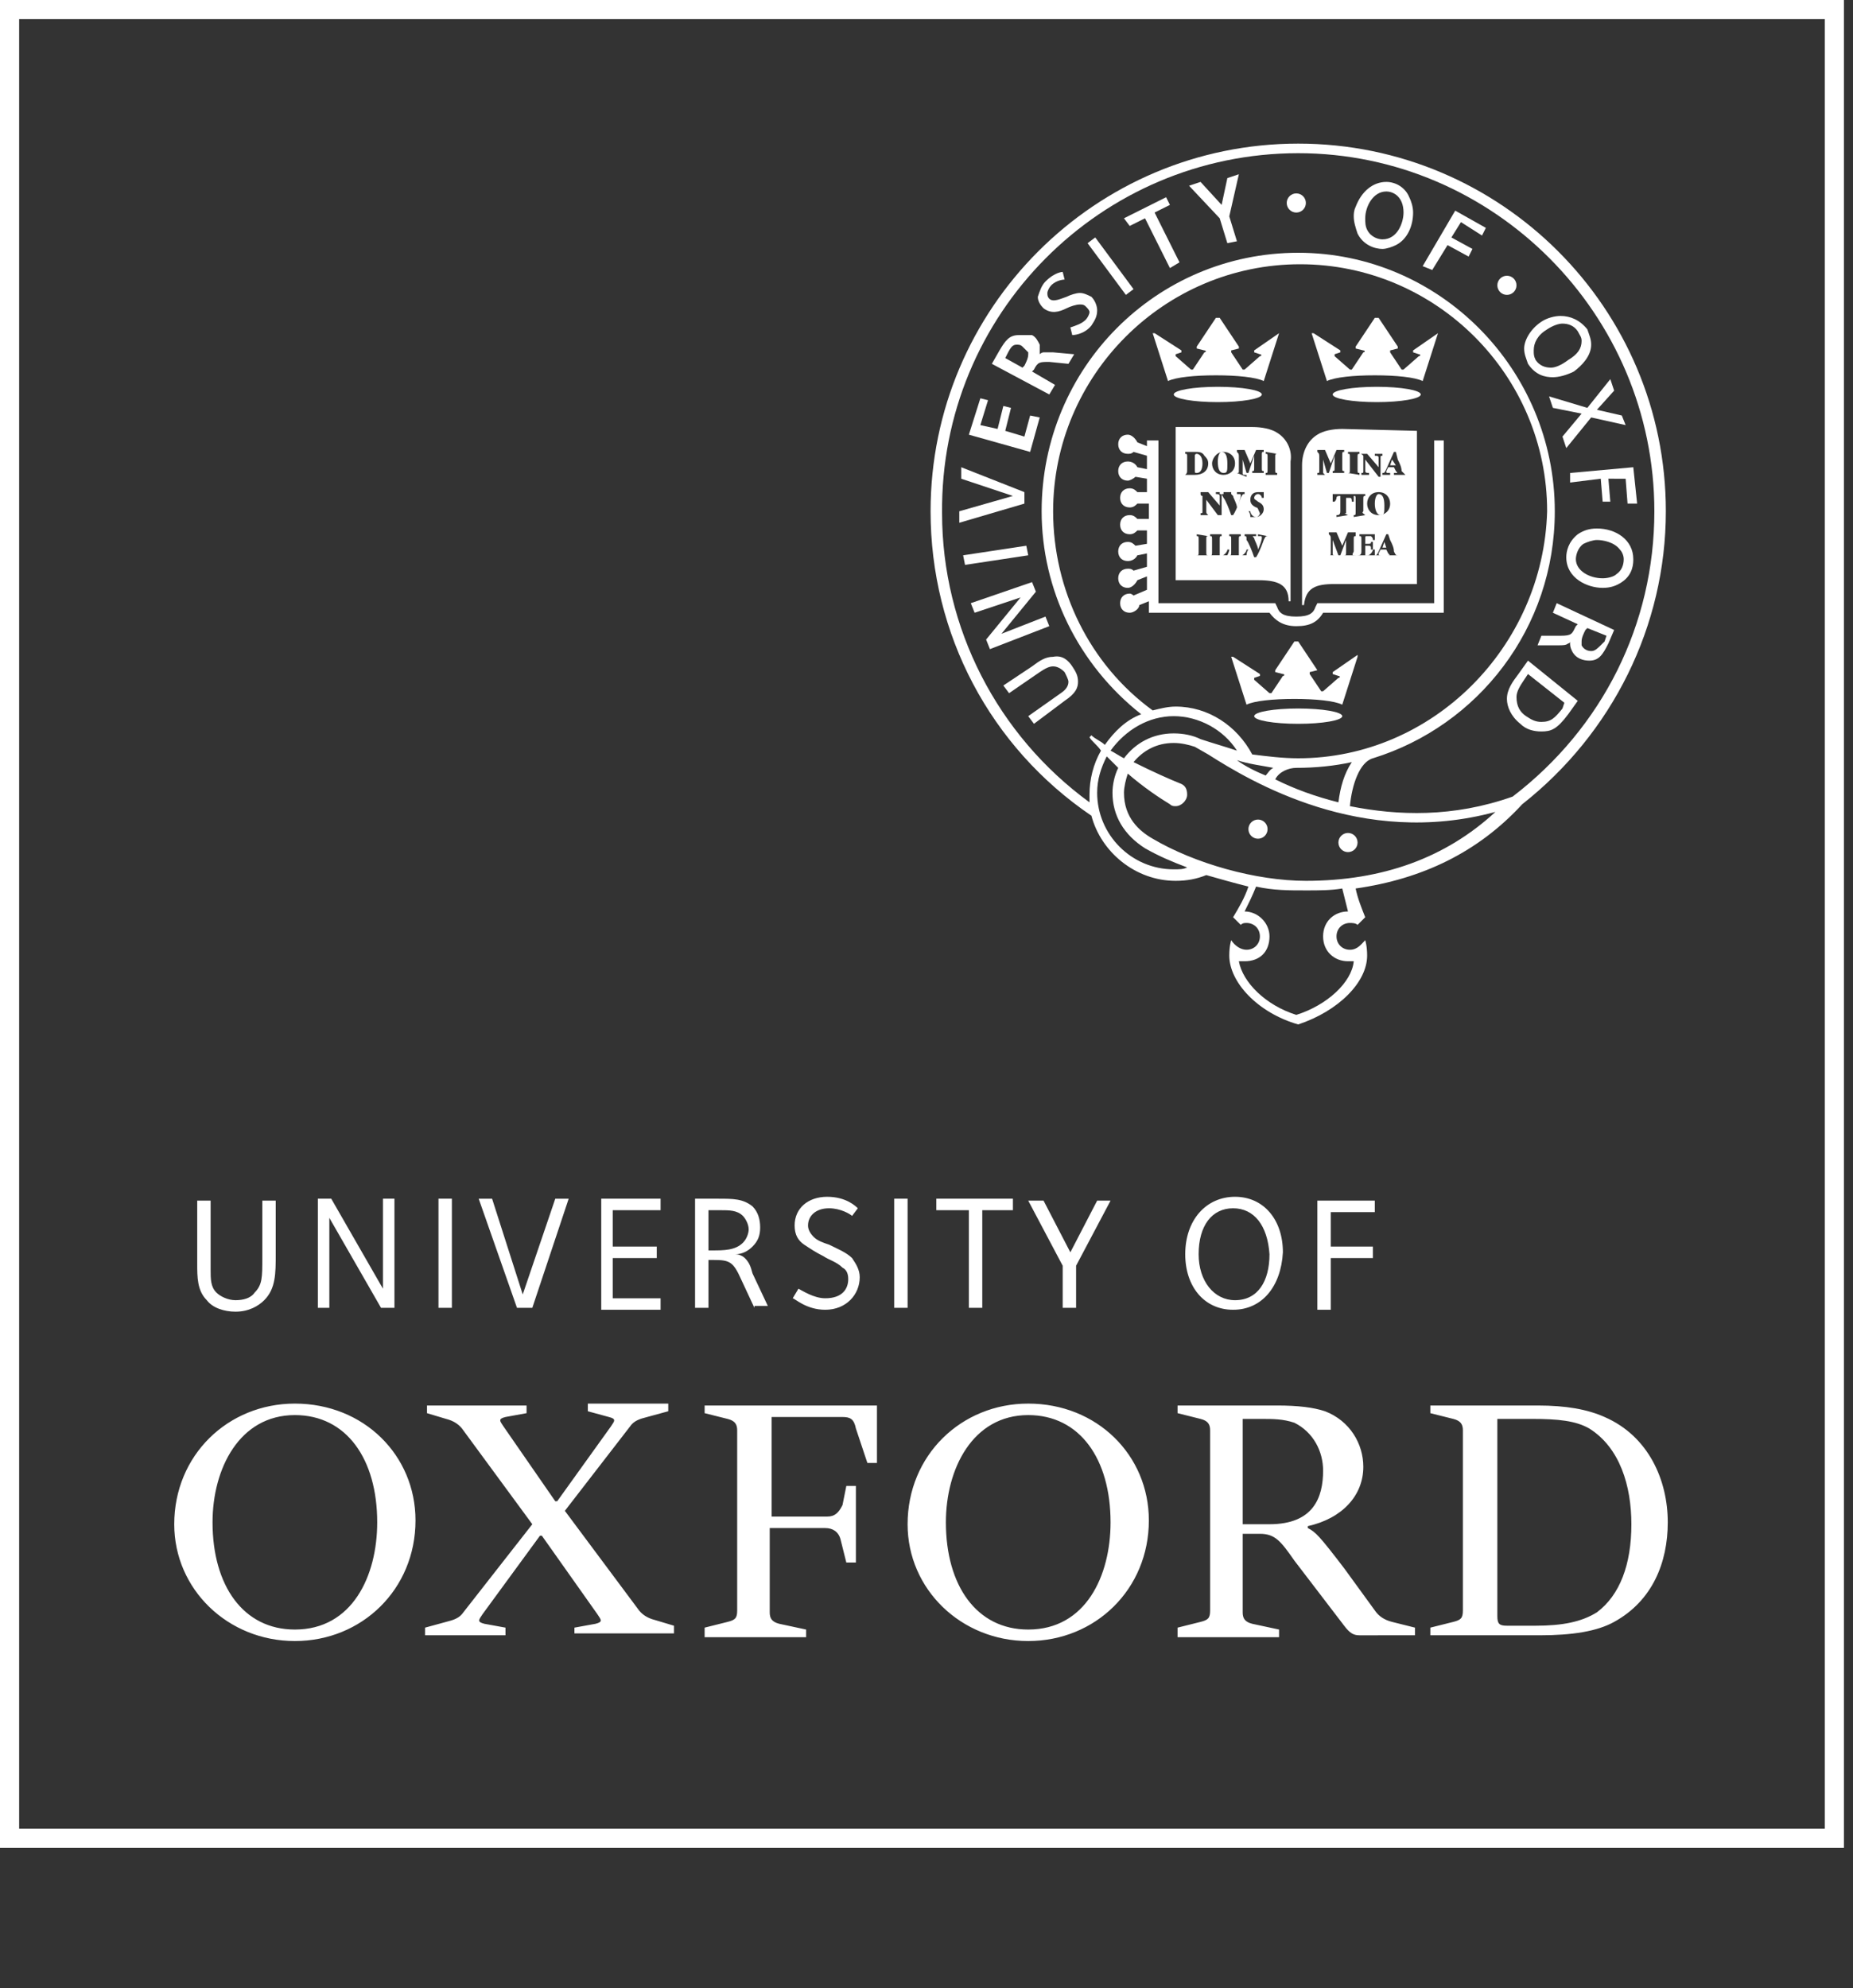
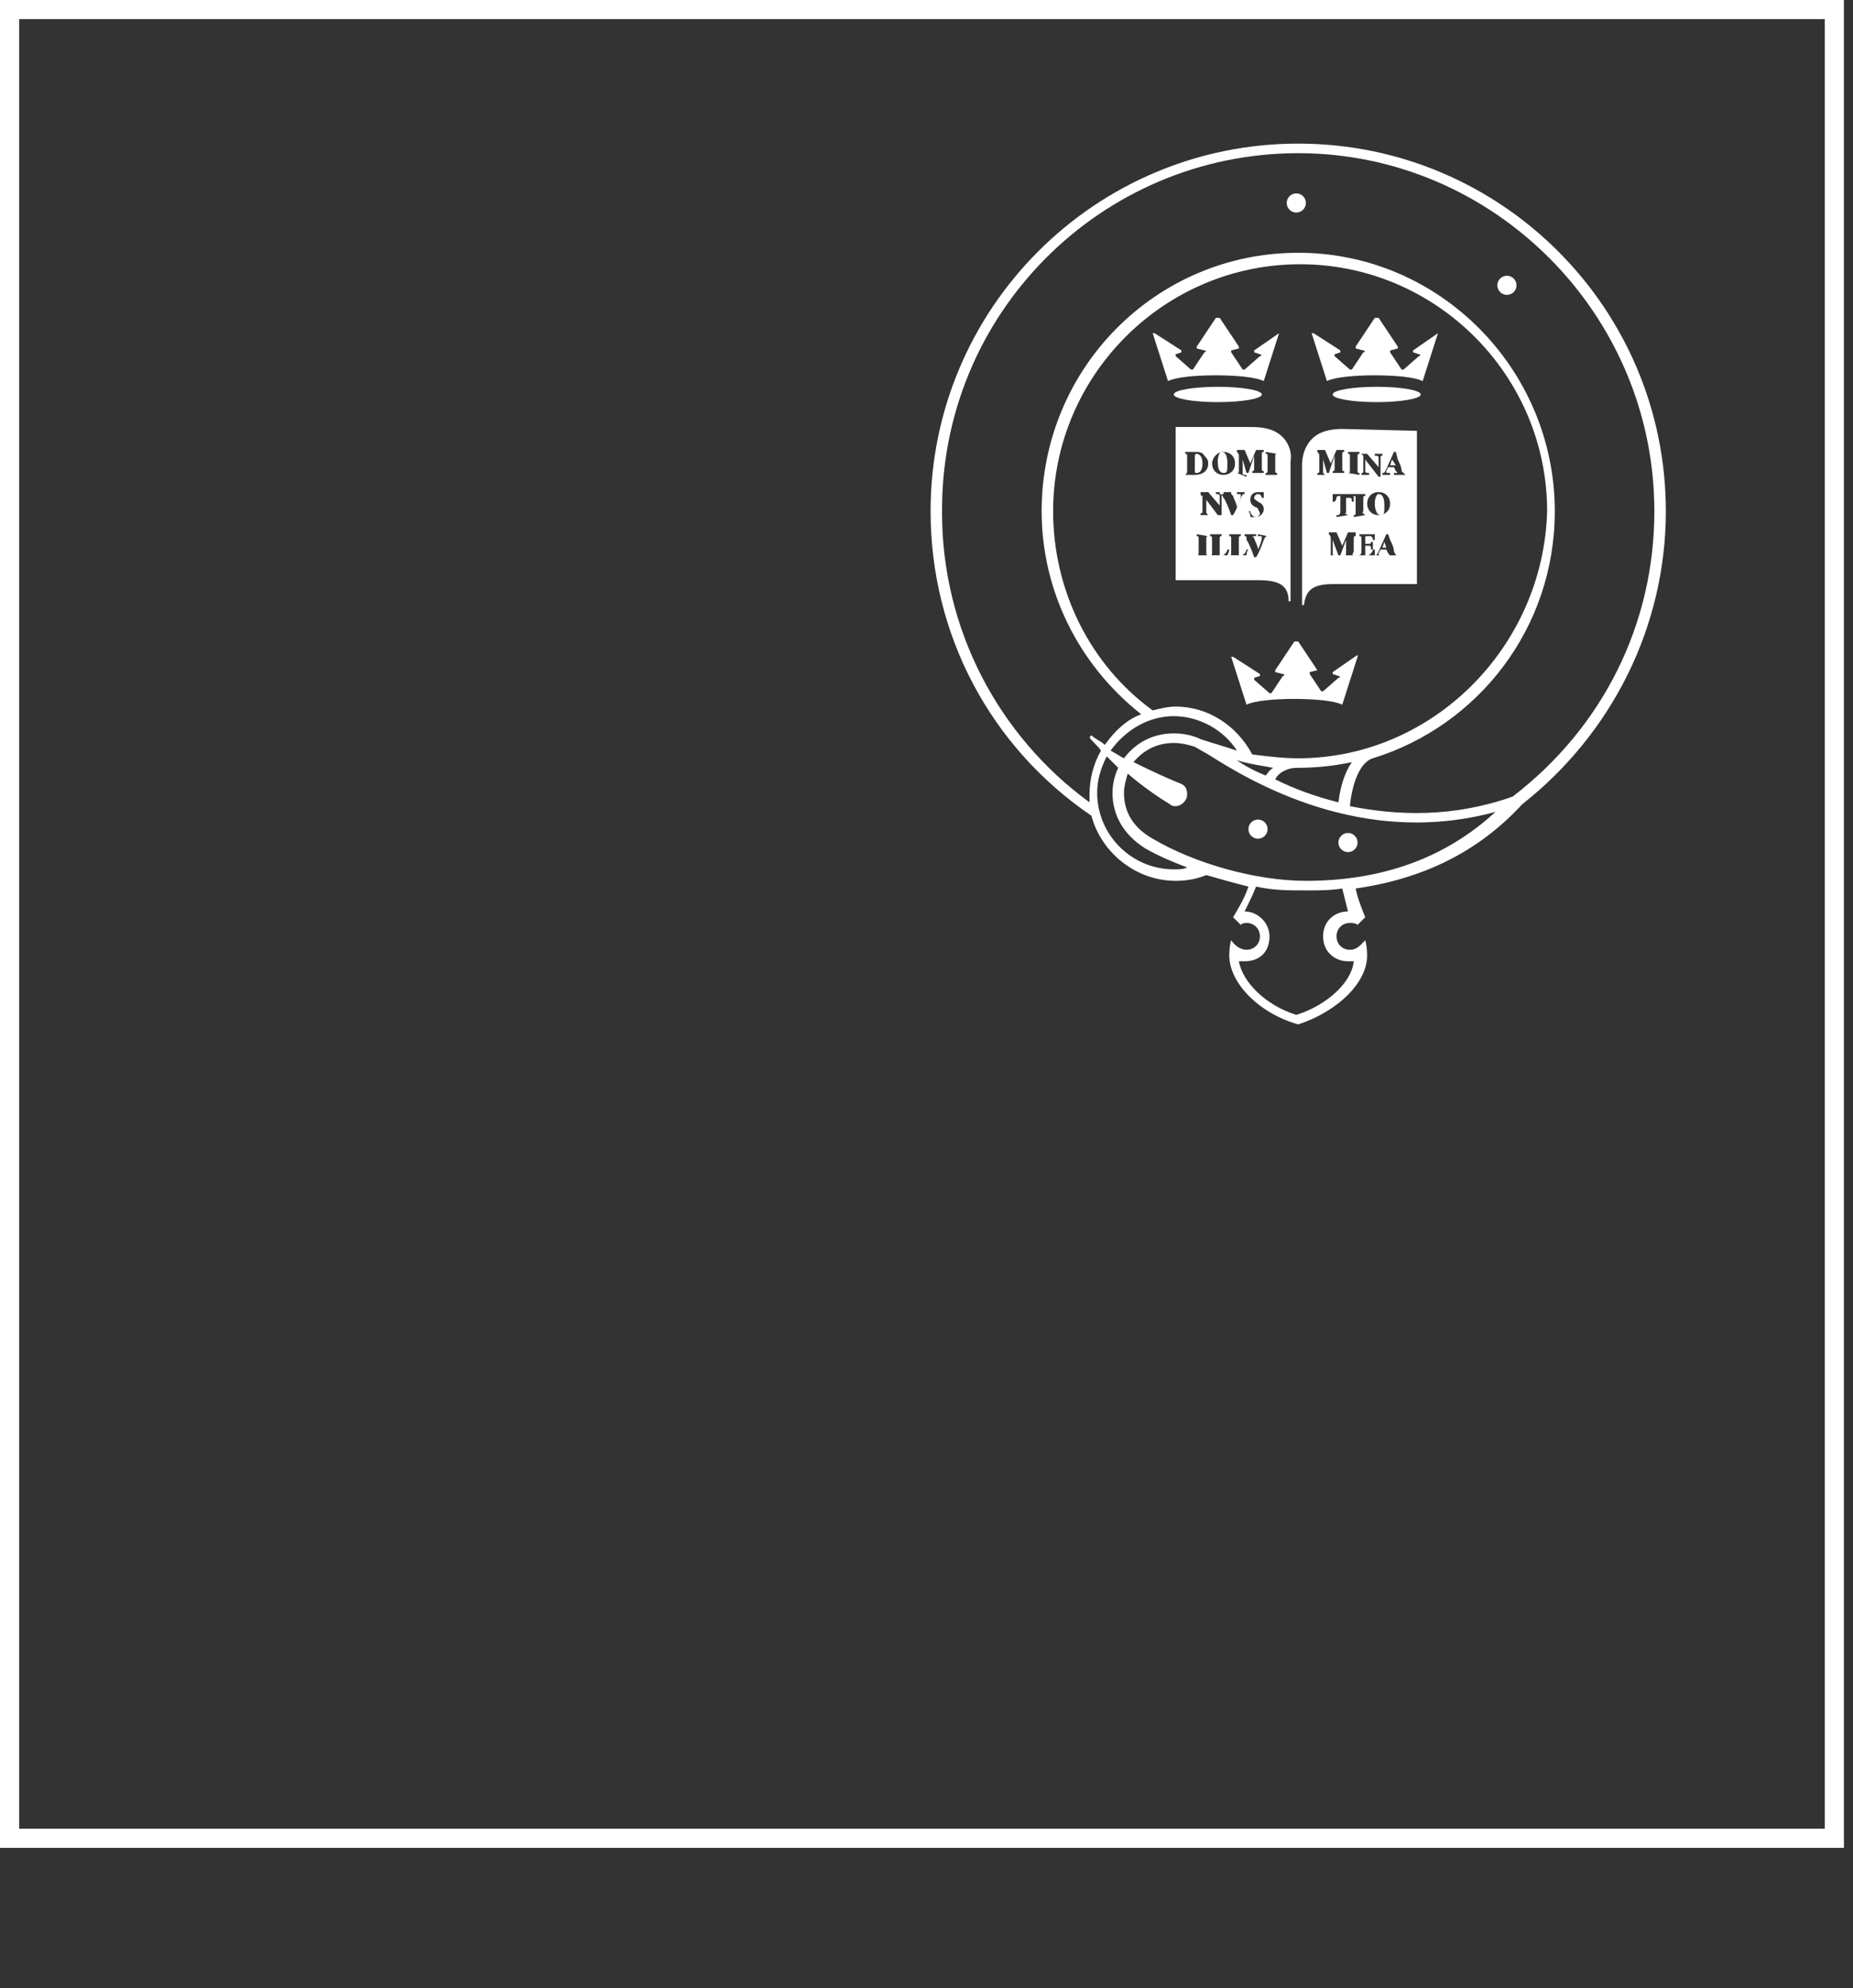
<svg xmlns="http://www.w3.org/2000/svg" xml:space="preserve" fill-rule="evenodd" stroke-linejoin="round" stroke-miterlimit="2" clip-rule="evenodd" viewBox="0 0 96 103">
  <rect x="0" y="0" width="96" height="103" fill="#333333" stroke="none" />
  <g transform="translate(-0 0) scale(.992)">
    <path fill="none" d="M0 0h96.3v96.5H0z" />
    <path fill="#fff" d="M96.3 0v96.5H0V0h96.3Zm-1 1H1v94.5h94.3V1Z" />
-     <path fill="#fff" fill-rule="nonzero" d="M21.7 79.4c0 3.6-2.8 6.3-6.3 6.3S9.1 83 9.1 79.6c0-3.6 2.8-6.3 6.3-6.3 3.6 0 6.3 2.7 6.3 6.1Zm-2 .1c0-3.3-1.6-5.6-4.3-5.6-2.9 0-4.3 2.8-4.3 5.6 0 3.3 1.6 5.6 4.3 5.6 3 0 4.3-2.8 4.3-5.6Zm40.3-.1c0 3.6-2.8 6.3-6.3 6.3s-6.3-2.7-6.3-6.1c0-3.6 2.8-6.3 6.3-6.3 3.6 0 6.3 2.7 6.3 6.1Zm-2 .1c0-3.3-1.6-5.6-4.3-5.6-2.9 0-4.3 2.8-4.3 5.6 0 3.3 1.6 5.6 4.3 5.6 3 0 4.3-2.8 4.3-5.6Zm6.8.1h1.5c2.3 0 2.8-1.4 2.8-2.8 0-1-.5-2-1.5-2.5-.6-.2-1.1-.2-1.8-.2h-.9v5.5h-.1Zm2.8 1.9c-.7-1-1-1.4-1.8-1.4h-.9v4.1c0 .3.1.5.5.6l1.4.3v.4h-5.3V85l1.2-.3c.4-.1.5-.2.5-.6v-9.4c0-.3-.1-.5-.5-.6l-1.2-.3v-.4h5.2c1.1 0 1.9.1 2.5.3 1.3.5 2 1.7 2 2.9 0 1.5-1.1 2.7-2.9 3.1v.1c.4.2.6.4 1.9 2.1l1.6 2.2c.2.3.5.5.9.6l1.2.3v.4H71c-.3 0-.5-.1-.8-.5l-2.6-3.4Zm-23.4-3.9h.5v4h-.5l-.3-1.2c-.1-.4-.4-.6-.8-.6h-2.9v4.4c0 .3.1.5.5.6l1.4.3v.4h-5.3V85l1.2-.3c.4-.1.5-.2.5-.6v-9.4c0-.3-.1-.5-.5-.6l-1.2-.3v-.4h9v3h-.5l-.6-1.8c-.1-.5-.3-.6-.7-.6h-3.7v5.2h2.9c.4 0 .6-.2.8-.6l.2-1Zm30.5 7.9V85l1.2-.3c.4-.1.5-.2.5-.6v-9.4c0-.3-.1-.5-.5-.6l-1.2-.3v-.4h5.6c1.5 0 2.6.2 3.5.6 2.3 1 3.3 3.3 3.3 5.5 0 2.1-.8 4.1-2.8 5.2-.9.5-2.2.7-3.9.7h-5.7v.1Zm3.5-11.4v10.3c0 .4.1.5.5.5h1.5c1.4 0 2.4-.2 3.2-.7 1.2-.9 1.8-2.5 1.8-4.6 0-2-.6-4-2.2-5-.7-.4-1.6-.5-3-.5h-1.8ZM26.4 85v.4h-4.2V85l1.1-.3c.4-.1.7-.2.9-.5l3.6-4.6-3.6-4.9c-.2-.3-.5-.5-.9-.6l-1-.3v-.4h5.2v.4l-1.1.2c-.4.1-.3.2-.1.5l2.7 3.9h.1l2.8-3.9c.2-.3.3-.4-.1-.5l-1.1-.3v-.4h4.2v.4l-1.1.3c-.4.1-.7.2-.9.5l-3.4 4.4 3.8 5.1c.2.3.5.5.9.6l1 .3v.4H30V85l1.1-.2c.4-.1.3-.2.1-.5l-2.9-4.1h-.1l-3 4.1c-.2.3-.3.4.1.5l1.1.2ZM13.8 67.9c-.3.3-.8.6-1.5.6-.6 0-1.2-.2-1.5-.6-.5-.5-.5-1.2-.5-1.9v-3.3h.7v3.6c0 .5 0 .9.3 1.2.2.2.6.4 1 .4s.8-.1 1-.4c.4-.4.4-.8.4-1.8v-3h.7v2.8c0 1 0 1.8-.6 2.4Zm6.1.4-2.7-4.7v4.7h-.6v-5.7h.7l2.7 4.7v-4.7h.6v5.7h-.7Zm3 0v-5.7h.7v5.7h-.7Zm4.9 0H27l-2-5.7h.7l1.6 5 1.7-5h.7l-1.9 5.7Zm3.6.1v-5.8h3.1v.6H32v1.9h2.3v.6H32v2.1h2.5v.6h-3.1Zm7.4-4.9c-.3-.3-.7-.3-1.2-.3H37v2.1h.2c.6 0 1.2 0 1.6-.4.2-.2.3-.5.3-.7 0-.3-.2-.6-.3-.7Zm.6 4.8-.7-1.5c-.4-.9-.6-1-1.4-1H37v2.5h-.7v-5.7h1.2c.8 0 1.3 0 1.8.4.3.3.4.7.4 1.1 0 .4-.1.7-.4 1-.2.2-.5.4-.9.4.2 0 .4.1.5.2.2.2.3.4.4.8l.8 1.7h-.7v.1Zm7.3 0v-5.7h.7v5.7h-.7Zm4.6-5.1v5.1h-.7v-5.1h-1.7v-.6h4v.6h-1.6Zm4.9 2.9v2.2h-.7v-2.2l-1.8-3.4h.8l1.4 2.7 1.4-2.7h.7l-1.8 3.4Zm8.2-3c-1.1 0-1.8.9-1.8 2.4 0 1.4.8 2.4 1.9 2.4 1.2 0 1.8-1 1.8-2.4-.1-1.5-.8-2.4-1.9-2.4Zm0 5.3c-1.5 0-2.5-1.2-2.5-2.9 0-1.8 1.1-3 2.6-3s2.5 1.2 2.5 2.9c-.1 1.8-1.1 3-2.6 3Zm5.1-5.2v1.9h2.2v.6h-2.2v2.7h-.7v-5.7h3v.6h-2.3v-.1Zm-28 .8c0-.9.7-1.5 1.7-1.5s1.5.5 1.6.6l-.3.4c-.1-.1-.6-.4-1.2-.4-.7 0-1.1.4-1.1.9 0 .2.1.4.3.6.2.2.5.3.8.4.4.2.9.4 1.2.7.2.3.4.6.4 1 0 .9-.7 1.7-1.8 1.7-1 0-1.6-.6-1.7-.6l.3-.5c.2.1.8.5 1.4.5.9 0 1.2-.5 1.2-1 0-.3-.1-.5-.3-.6-.3-.3-.7-.4-1-.6-.4-.2-.7-.4-1-.6-.3-.2-.5-.5-.5-1Zm33.4-41v8.5h-6.1l-.1.2c-.1.3-.3.5-1 .5s-.9-.2-1-.5l-.1-.2h-6.1V23h-.6v.3l-.5-.2c-.1-.2-.3-.4-.5-.4-.3 0-.5.2-.5.5s.2.5.5.5c.1 0 .2 0 .3-.1l.7.2v.7l-.5-.1c-.1-.2-.3-.3-.5-.3-.3 0-.5.2-.5.5s.2.5.5.5c.1 0 .3-.1.4-.2l.6.1v.7h-.5c-.1-.1-.2-.2-.4-.2-.3 0-.5.2-.5.5s.2.5.5.5c.2 0 .3-.1.4-.2h.6v.8h-.6c-.1-.1-.2-.2-.4-.2-.3 0-.5.2-.5.5s.2.5.5.5c.2 0 .3-.1.4-.2h.5v.7l-.6.1c-.1-.1-.2-.2-.4-.2-.3 0-.5.2-.5.5s.2.5.5.5c.2 0 .4-.1.5-.3l.5-.1v.7l-.7.2c-.1-.1-.2-.1-.3-.1-.3 0-.5.2-.5.5s.2.5.5.5c.2 0 .4-.2.5-.4l.5-.2v.7l-.7.3s-.1-.1-.2-.1c-.3 0-.5.2-.5.5s.2.5.5.5c.2 0 .5-.2.5-.4l.5-.2v.6h6.3c.3.4.7.7 1.4.7s1.1-.2 1.4-.7h6.3v-9h-.5Z" />
    <ellipse cx="63.6" cy="20.6" fill="#fff" rx="2.3" ry=".4" />
    <path fill="#fff" fill-rule="nonzero" d="m66.8 17.4-1.3.9v.1l.3.1c.1 0 .1.1 0 .1l-.8.7h-.1l-.6-.9v-.1l.4-.1v-.1l-1-1.5h-.2l-1 1.5v.1l.4.1c.1 0 .1.1 0 .1l-.6.9h-.1l-.8-.7v-.1l.3-.1v-.1l-1.4-.9h-.1l.8 2.5c.4-.2 1.4-.3 2.5-.3s2.1.1 2.5.3l.8-2.5Z" />
-     <ellipse cx="67.8" cy="37.4" fill="#fff" rx="2.3" ry=".4" />
    <path fill="#fff" fill-rule="nonzero" d="m70.9 34.2-1.3.9v.1l.3.1c.1 0 .1.1 0 .1l-.8.7H69l-.6-.9v-.1l.4-.1-1-1.5h-.2l-1 1.5v.1l.4.1c.1 0 .1.1 0 .1l-.6.9h-.1l-.8-.7v-.1l.3-.1v-.1l-1.4-.9h-.1l.8 2.5c.4-.2 1.4-.3 2.5-.3s2.1.1 2.5.3l.8-2.5v-.1Z" />
    <ellipse cx="71.9" cy="20.6" fill="#fff" rx="2.3" ry=".4" />
    <path fill="#fff" fill-rule="nonzero" d="m75.1 17.4-1.3.9v.1l.3.1c.1 0 .1.1 0 .1l-.8.7h-.1l-.6-.9v-.1l.4-.1v-.1l-1-1.5h-.2l-1 1.5v.1l.4.1c.1 0 .1.1 0 .1l-.6.9h-.1l-.8-.7v-.1l.3-.1v-.1l-1.4-.9h-.1l.8 2.5c.4-.2 1.4-.3 2.5-.3s2.1.1 2.5.3l.8-2.5Zm-12.6 6.3c-.1 0-.1 0 0 0-.1 0-.1.1-.1.1v.7c0 .2 0 .2.1.2.2 0 .3-.2.3-.5 0-.4-.2-.5-.3-.5Z" />
    <path fill="#fff" fill-rule="nonzero" d="M66.7 22.6c-.3-.2-.8-.3-1.3-.3h-4v8h4.3c1 0 1.6.2 1.6 1.1h.1v-7.3c.1-.6-.2-1.2-.7-1.5Zm-2.1 2.1c.1 0 .1 0 .1-.1v-.7c0-.2 0-.2-.1-.3v-.1h.4l.3.7.3-.7h.4v.1c-.1 0-.1 0-.1.2v.6c0 .2 0 .2.1.2v.1h-.6v-.1c.1 0 .1 0 .1-.2v-.6l-.3.9h-.1l-.2-.7v.7c0 .1 0 .1.2.1v.1l-.5-.2Zm1 1.8c-.2-.1-.3-.2-.3-.4s.1-.4.4-.4h.3v.3h-.1c0-.1-.1-.2-.2-.2s-.2.1-.2.2.1.1.2.2c.2.1.3.2.3.4s-.2.4-.4.4h-.3c0-.1 0-.2-.1-.3h.1c0 .1.1.3.3.3.1 0 .2-.1.2-.2-.1-.2-.1-.3-.2-.3Zm-1.2-.6c0 .1.2.4.2.6.1-.2.2-.5.2-.6 0-.1 0-.1-.1-.1h-.1v-.1h.4v.1c-.1 0-.1 0-.2.2 0 0-.2.6-.4.9h-.1c-.1-.3-.3-.8-.4-.9-.1-.2-.1-.2-.2-.2v-.1h.6v.1l.1.1Zm-.5-2.3c.3 0 .6.2.6.6 0 .4-.3.6-.6.6-.4 0-.6-.3-.6-.6 0-.2.2-.6.6-.6Zm-2 1.2c.1-.1.1-.1.1-.3v-.6c0-.2 0-.2-.1-.2v-.1h.5c.2 0 .4 0 .5.2.1.1.2.2.2.4 0 .4-.3.6-.7.6h-.5Zm1.2 3.2c-.1 0-.1 0-.1.2v.6c0 .2 0 .2.1.2h-.6c.1 0 .1 0 .1-.2v-.6c0-.2 0-.2-.1-.2v-.1l.6.1Zm0-1.1h-.4v-.1c.1 0 .1 0 .1-.1v-.8s-.1 0-.1-.1v-.1h.4l.6.7v-.5c0-.1-.1-.1-.2-.1v-.1h.4v.1c-.1 0-.1 0-.1.1v1h-.2l-.6-.8v.6c0 .1 0 .1.1.2Zm1 2.1h-.9c.1 0 .1 0 .1-.2v-.6c0-.2 0-.2-.1-.2v-.1h.6v.1c-.1 0-.1 0-.1.2v.8h.1c.1 0 .1 0 .2-.1 0 0 .1-.1.1-.2h.1c0 .1-.1.3-.1.3Zm1 0h-.9c.1 0 .1 0 .1-.2v-.6c0-.2 0-.2-.1-.2v-.1h.6v.1c-.1 0-.1 0-.1.2v.8h.1c.1 0 .1 0 .2-.1 0 0 .1-.1.1-.2h.1c-.1.1-.1.3-.1.3Zm1.1-1c-.1 0-.1 0-.2.2 0 0-.2.6-.4.9h-.1c-.1-.3-.3-.8-.4-.9 0-.2 0-.2-.1-.2v-.1h.6v.1h-.1c-.1 0-.1 0 0 .1 0 .1.2.4.2.6.1-.2.2-.5.2-.6 0-.1 0-.1-.1-.1h-.1v-.1l.5.1Zm.5-4.3c-.1 0-.1 0-.1.2v.6c0 .2 0 .2.1.2v.1h-.6v-.1c.1 0 .1 0 .1-.2v-.6c0-.2 0-.2-.1-.2v-.1l.6.1Z" />
    <path fill="#fff" fill-rule="nonzero" d="M63.9 24.7c.2 0 .2-.1.2-.5s-.1-.6-.3-.6c-.1 0-.2.2-.2.5 0 .4.1.6.3.6Zm7.9 1.6c0 .3.1.6.3.6.2 0 .2-.1.2-.5s-.1-.6-.3-.6c-.1 0-.2.2-.2.5Z" />
    <path fill="#fff" fill-rule="nonzero" d="M70.1 22.4c-.5 0-1 .1-1.3.3-.5.3-.8.9-.8 1.6v7.3h.1c.1-.9.6-1.1 1.6-1.1H74v-8l-3.9-.1Zm.9 1.3h.4l.6.7v-.5c0-.1-.1-.1-.2-.1v-.1h.4v.1c-.1 0-.1 0-.1.1v1H72l-.7-.9v.6c0 .1.1.1.2.1v.1h-.4v-.1c.1 0 .1 0 .1-.1v-.8c-.1-.1-.1-.1-.2-.1Zm1.6 2.6c0 .4-.3.6-.6.6-.4 0-.6-.3-.6-.6s.2-.6.6-.6c.4 0 .6.3.6.6Zm-1.3.6-.6.1v-.1c.1 0 .1 0 .1-.2v-.6c0-.2 0-.2-.1-.2v-.1h.6v.1c-.1 0-.1 0-.1.2v.6c-.1.1 0 .1.1.2Zm-.9-2.2c.1 0 .1 0 .1-.2v-.6c0-.2 0-.2-.1-.2v-.1h.6v.1c-.1 0-.1 0-.1.2v.6c0 .2 0 .2.1.2v.1l-.6-.1Zm0 2.2-.6.1v-.1c.1 0 .2 0 .2-.2v-.8c-.1 0-.2 0-.2.1 0 0 0 .1-.1.2h-.1v-.4h1.1v.4h-.1c0-.1 0-.2-.1-.2h-.2v.8c-.1 0-.1 0 .1.1Zm-1.2-2.1h-.4v-.1c.1 0 .1 0 .1-.1v-.7c0-.2 0-.2-.1-.3v-.1h.4l.3.7.3-.7h.4v.1c-.1 0-.1 0-.1.2v.6c0 .2 0 .2.1.2v.1h-.6v-.1c.1 0 .1 0 .1-.2v-.6l-.3.9h-.1l-.2-.7v.7l.1.1Zm1.6 4.2h-.6c.1 0 .1 0 .1-.2v-.6l-.3.8h-.1l-.3-.8v.7c0 .1 0 .1.2.1h-.4c.1 0 .1 0 .1-.1v-.7c0-.2 0-.2-.1-.3v-.1h.4l.3.7.3-.7h.4v.2c-.1 0-.1 0-.1.2v.6c-.1.2-.1.2.1.2Zm1 0h-.9c.1 0 .2 0 .2-.2v-.6c0-.2 0-.2-.1-.2v-.1h.8v.3h-.1c0-.1 0-.1-.1-.2h-.2c-.1 0-.1 0-.1.1v.3h.1c.2 0 .2 0 .2-.1h.1v.4h-.1c0-.2 0-.2-.2-.2h-.1v.5h.1c.1 0 .1 0 .2-.1 0 0 .1-.1.1-.2h.1v.3Zm1.2 0h-.6.1c.1 0 .1 0 0-.1l-.1-.2h-.3l-.1.2c0 .1 0 .1.1.1h.1-.4c.1 0 .1 0 .2-.2l.4-.9h.1l.1.3c.1.2.2.4.2.6.1.2.1.2.2.2Zm.4-4.2h-.6v-.1h.1c.1 0 .1 0 0-.1l-.1-.2h-.3l-.1.2c0 .1 0 .1.1.1h.1v.1h-.4v-.1c.1 0 .1 0 .2-.2l.4-.9h.1l.1.4c.1.2.2.4.2.6l.2.2Z" />
    <path fill="#fff" fill-rule="nonzero" d="m72.3 28.3-.1.3h.2l-.1-.3Zm.4-4.3-.1.3h.3l-.2-.3Z" />
    <circle cx="65.7" cy="43.3" r=".5" fill="#fff" />
    <circle cx="70.4" cy="44" r=".5" fill="#fff" />
    <circle cx="67.7" cy="10.6" r=".5" fill="#fff" />
    <circle cx="78.7" cy="14.9" r=".5" fill="#fff" />
-     <path fill="#fff" fill-rule="nonzero" d="M56 34.8c.2.3.3.5.3.8 0 .3-.1.6-.7 1L54 37.8l-.3-.4 1.7-1.2c.3-.2.4-.4.4-.6 0-.1-.1-.3-.2-.5-.2-.2-.4-.3-.6-.3-.2 0-.4.1-.7.3l-1.6 1.1-.3-.4 1.5-1c.4-.3.7-.5 1.1-.5.5-.1.8.2 1 .5Zm-5.3-3.3 3.2-1.1.2.5-1.8 2.2 2.3-.9.2.5-3.1 1.2-.2-.5 1.8-2.2-2.4.8-.2-.5Zm-.4-2.5 3.3-.5.1.5-3.3.5-.1-.5Zm-.1-4v-.6l3.3 1.3v.6l-3.4 1v-.6l2.8-.8-2.7-.9Zm3-7.5c-.5 0-.7.3-1 .8l-.4.7 3 1.6.3-.5-1.2-.7.1-.1c.2-.4.3-.4.8-.4l1 .1.3-.5-1.1-.1h-.5s-.1 0-.2.1V18c-.1-.2-.2-.4-.4-.5h-.7Zm-.6 1c.2-.4.3-.5.5-.5.1 0 .2 0 .3.1l.3.3v.1c0 .2-.1.4-.2.6l-.1.1-.9-.5.1-.2Zm4.2-5.8.4-.3 2 2.7-.4.3-2-2.7Zm1.9-1.3 2.2-1.1.2.4-.8.4 1.3 2.6-.5.3-1.3-2.6-.8.4-.3-.4Zm5.4-2.1.6-.2-.5 2.2.4 1.3-.5.1-.4-1.3-1.6-1.7.6-.2 1.1 1.2.3-1.4Zm10.2 4.6L76 11l1.6.9-.2.4-1.1-.7-.5.8 1.1.6-.2.4-1.1-.6-.8 1.3-.5-.2Zm8.6 7.4 1.2-1.5.2.6-.9 1 1.3.3.2.5-1.8-.4-1.3 1.6-.2-.6 1-1.2-1.5-.3-.2-.6 2 .6Zm-.9 3.4 3.3-.3.2 1.9H85l-.1-1.3H84l.1 1.2h-.4l-.1-1.2-1.6.2v-.5Zm1.4 2.9c-.4 0-.7.1-1 .3-.5.4-.6.9-.6 1.2 0 1.1 1.1 1.6 1.9 1.6.4 0 .7-.1 1-.3.6-.4.6-1 .6-1.2 0-1-.9-1.6-1.9-1.6Zm.3 2.6c-.7 0-1.4-.4-1.4-1 0-.2.1-.6.4-.8.2-.1.5-.2.7-.2.3 0 .9.1 1.2.5.1.1.2.3.2.5 0 .3-.1.6-.4.8-.1.1-.4.2-.7.2Zm-2.2-13.7c-.3 0-.7.1-1 .3-.6.4-.9 1-.9 1.4 0 .3.1.5.2.8.4.6.9.7 1.3.7.3 0 .7-.1 1.1-.3.4-.3.9-.8.9-1.4 0-.3-.1-.5-.2-.8-.4-.5-.9-.7-1.4-.7Zm-.5 2.7c-.3 0-.6-.1-.8-.4-.1-.2-.1-.3-.1-.5 0-.4.2-.8.7-1.1.3-.2.6-.3.8-.3.3 0 .6.1.8.4.1.2.2.3.2.5 0 .4-.2.7-.7 1-.4.3-.7.4-.9.4Zm-8.6-9.7c-.7 0-1.3.5-1.6 1.3-.1.2-.1.4-.1.5 0 .3.1.6.2.9.3.6.9.8 1.3.8.2 0 .5-.1.7-.2.6-.3.9-1 .9-1.7 0-.3-.1-.6-.2-.8-.2-.5-.7-.8-1.2-.8Zm-.2 3c-.2 0-.6-.1-.8-.5-.1-.2-.1-.4-.1-.6 0-.6.4-1.4 1.1-1.4.4 0 .9.3.9 1.1 0 .5-.3 1.4-1.1 1.4Zm-18.4 9.2.5.1-.5 1.8-3.2-.9.6-1.9.4.1-.4 1.3.9.2.3-1.2.4.1-.3 1.2 1 .3.3-1.1Zm.8-7c.5-.5.9-.5.9-.5l.1.4s-.4 0-.7.3c-.1.1-.2.3-.2.4 0 .1 0 .2.1.3.2.2.6 0 .9-.1.2-.1.5-.2.7-.2.2 0 .4.1.6.2.2.2.3.5.3.7 0 .3-.1.5-.3.8-.4.5-1 .5-1 .5l-.1-.4c.3-.1.6-.2.8-.4.1-.1.2-.3.2-.4 0-.1-.1-.2-.2-.3-.1-.1-.2-.1-.3-.1-.2 0-.5.1-.7.2-.4.2-.8.3-1.2 0-.2-.2-.3-.4-.3-.6.1-.3.2-.6.4-.8ZM81.1 32l1.3.6-.1.1c-.2.4-.2.5-.8.5h-1l-.2.5h1.1c.2 0 .4 0 .5-.1 0 0 .1 0 .1-.1v.1c0 .1 0 .2.1.4.2.4.6.5.9.5.5 0 .7-.3 1-.9l.3-.7-3-1.4-.2.5Zm2 2c-.2 0-.4-.1-.5-.3v-.2c0-.2.1-.4.2-.6l.1-.1 1 .4-.1.3c-.4.4-.5.5-.7.5Zm-3.8 1.2c-.3.4-.6.8-.6 1.3 0 .4.2.9.7 1.3.3.3.7.4 1.1.4.5 0 .8-.1 1.4-.9l.5-.7-2.6-2.1-.5.7Zm1.2 2.5c-.3 0-.5-.1-.8-.3-.3-.2-.5-.5-.5-1 0-.3.2-.6.4-.9l.2-.3 1.9 1.5-.1.3c-.4.5-.6.7-1.1.7Z" />
    <path fill="#fff" fill-rule="nonzero" d="M87 26.7c0-10.6-8.6-19.2-19.2-19.2s-19.2 8.6-19.2 19.2c0 6.4 3.1 12.3 8.4 15.9.5 1.9 2.3 3.4 4.4 3.4.6 0 1.1-.1 1.6-.3.7.2 1.4.4 2.2.6-.2.6-.5 1.1-.8 1.6l.4.4c.1-.1.2-.1.3-.1.4 0 .7.3.7.7 0 .4-.3.7-.7.7-.3 0-.6-.2-.8-.5 0 0-.1.3-.1.8 0 1.4 1.5 3 3.6 3.6 2.1-.7 3.6-2.2 3.6-3.6 0-.5-.1-.8-.1-.8-.2.2-.4.5-.8.5s-.7-.3-.7-.7c0-.4.3-.7.7-.7.1 0 .3 0 .4.1l.4-.4c-.2-.5-.4-1-.5-1.5 3.5-.5 6.4-1.9 8.7-4.4 4.7-3.7 7.5-9.3 7.5-15.3ZM61.3 45.4c-2.2 0-4-1.8-4-4 0-.7.2-1.3.5-1.9l.6.6c-.2.4-.3.9-.3 1.3 0 1.2.6 2.2 1.7 2.9.7.4 1.4.7 2.2 1-.2.1-.4.1-.7.1Zm6.5-5.8c-.8 0-1.6-.1-2.4-.2-.8-1.5-2.3-2.5-4-2.5-.4 0-.8.1-1.2.2-3.3-2.4-5.2-6.3-5.2-10.4 0-7.1 5.8-12.9 12.9-12.9 7.1 0 12.9 5.8 12.9 12.9-.2 7.1-6 12.9-13 12.9Zm2.8.2c-.4.6-.6 1.3-.7 2.1-1.2-.3-2.3-.7-3.3-1.2.2-.4.7-.6 1.1-.6 1 0 2-.1 2.9-.3Zm-4.1.3c-.2.1-.3.3-.4.4-.5-.2-1.1-.5-1.5-.8.6.2 1.4.3 1.9.4Zm-5.2-2.7c1.3 0 2.6.7 3.3 1.8-.6-.2-1.3-.4-1.9-.6-.4-.2-.9-.3-1.4-.3-1.1 0-2 .5-2.6 1.3-.2-.1-.5-.3-.7-.4.8-1.1 2-1.8 3.3-1.8Zm9.1 10.2c-.7 0-1.3.5-1.3 1.3s.6 1.3 1.3 1.3h.3c-.1 1.1-1.4 2.3-3 2.8-1.6-.5-2.8-1.7-3-2.8h.3c.8 0 1.3-.5 1.3-1.3 0-.7-.6-1.3-1.3-1.3.2-.4.4-.8.6-1.3.9.2 1.7.2 2.6.2.7 0 1.3 0 1.9-.1l.3 1.2c.1 0 0 0 0 0ZM68.2 46c-2.6 0-5.8-.9-8-2.2-.7-.4-1.5-1.1-1.5-2.4 0-.3.1-.7.2-1 .8.7 1.7 1.3 2.2 1.6.1.1.2.1.3.1.3 0 .6-.3.6-.6s-.1-.5-.4-.6c-.5-.2-1.4-.6-2.4-1.1.5-.6 1.2-1 2.1-1 .4 0 .8.1 1.1.2l.7.4c2.2 1.4 8 4.9 15 3-2.6 2.4-5.9 3.6-9.9 3.6ZM79 41.6c-3.1 1.1-6 1-8.5.5.1-1.1.5-2.3 1.2-2.5 5.5-1.7 9.5-6.8 9.5-12.9 0-7.4-6-13.5-13.4-13.5s-13.4 6-13.4 13.5c0 4.1 1.9 8 5.2 10.6-.8.3-1.4.9-1.9 1.6-.2-.2-.5-.3-.7-.5l-.1.1c.1.2.4.4.6.7-.4.7-.6 1.5-.6 2.3v.4c-4.8-3.5-7.7-9.1-7.7-15.1C49.1 16.4 57.5 8 67.8 8 78 8 86.4 16.4 86.4 26.7c0 5.9-2.7 11.3-7.4 14.9Z" />
  </g>
  <path fill="none" d="M0 0h79.011v102.7H0z" />
</svg>